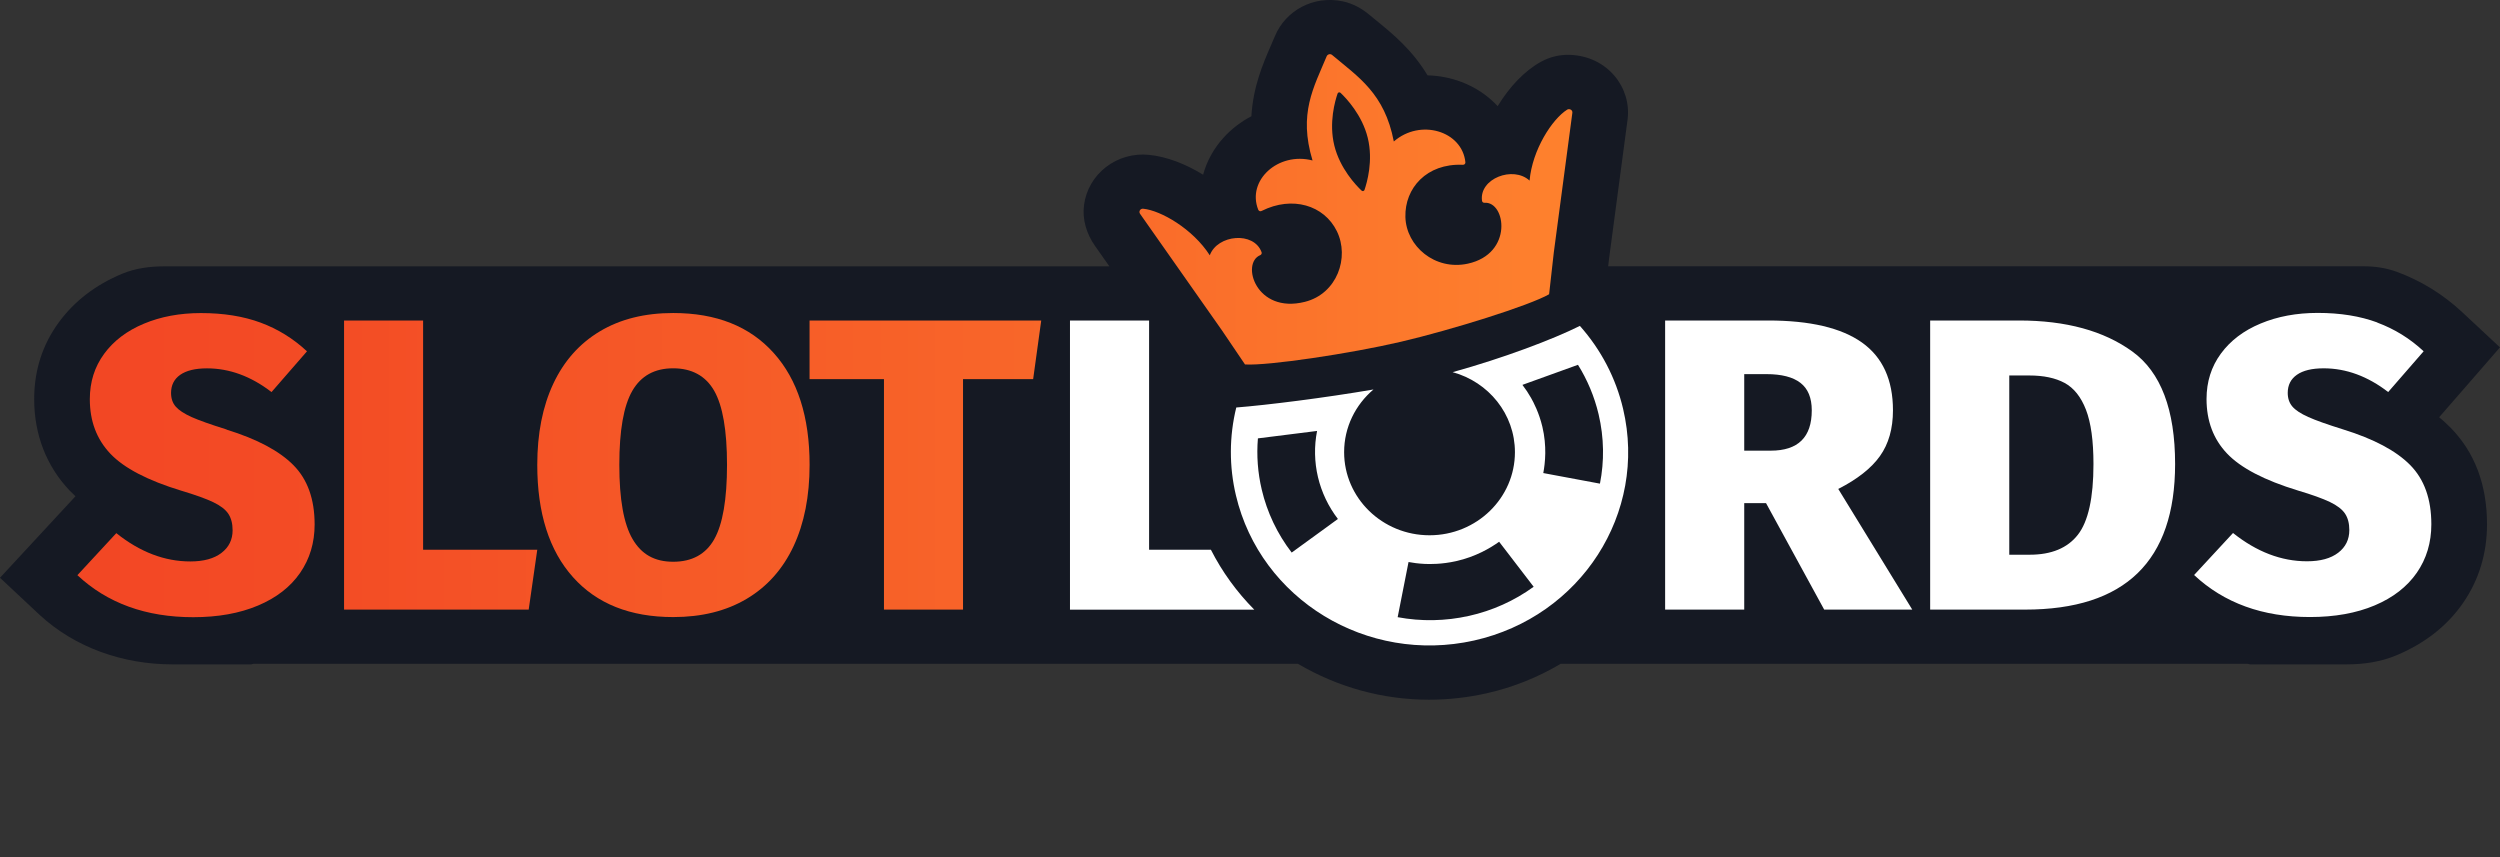
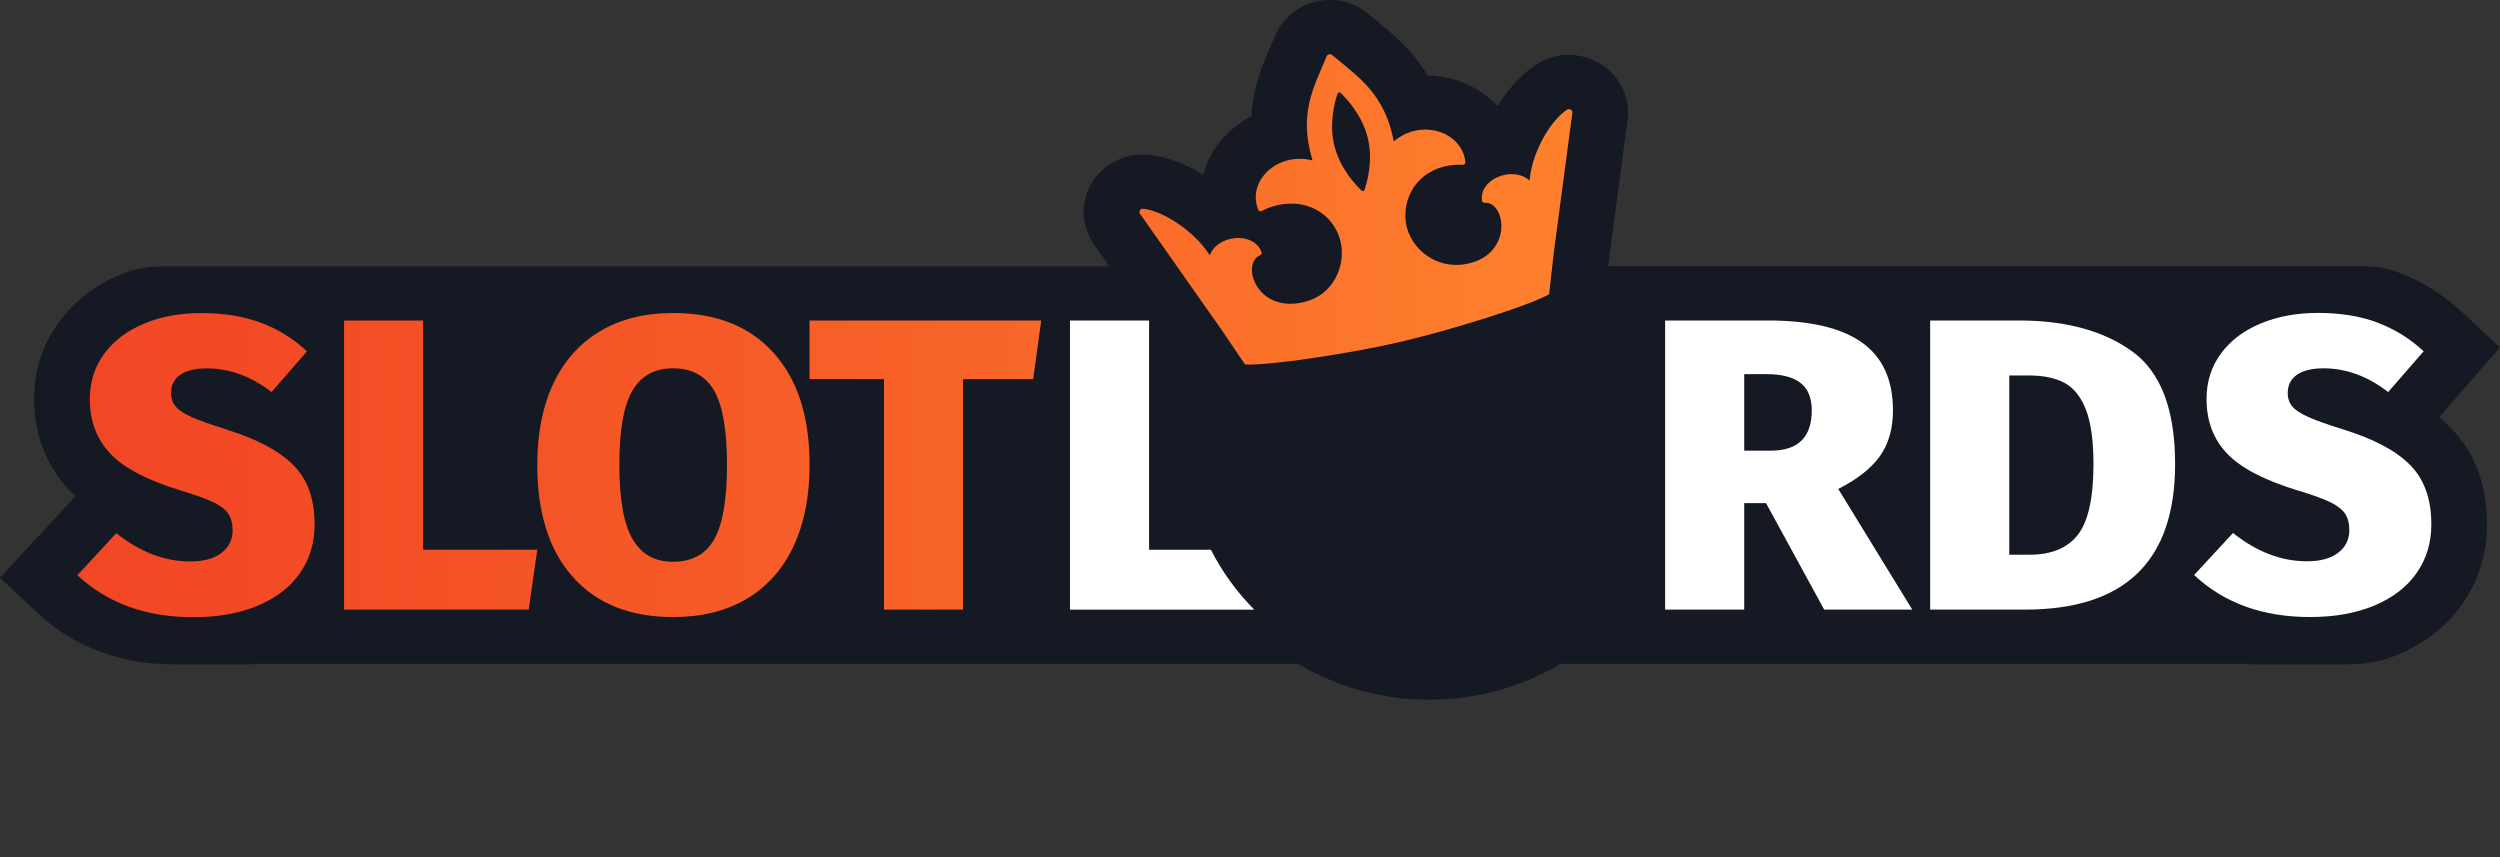
<svg xmlns="http://www.w3.org/2000/svg" width="140" height="48" viewBox="0 0 140 48" fill="none">
  <rect x="0" y="0" width="140" height="48" fill="#333333" stroke="none" />
  <g clip-path="url(#clip0_1398_2155)">
    <path d="M126.012 37.205H131.431C132.382 37.205 133.335 37.062 134.209 36.694C134.214 36.694 134.221 36.689 134.225 36.687C135.804 36.022 137.051 35.039 137.928 33.77C138.82 32.48 139.273 30.995 139.273 29.36C139.273 27.143 138.582 25.319 137.219 23.937C137.024 23.739 136.814 23.549 136.592 23.366L139.998 19.453L137.88 17.479C136.816 16.485 135.589 15.727 134.234 15.226H134.232C134.232 15.226 134.225 15.224 134.223 15.222C133.625 15.002 132.982 14.911 132.343 14.911H90.059L90.102 14.526L91.144 6.696C91.374 4.914 90.031 3.151 87.923 3.072C87.364 3.05 86.798 3.184 86.308 3.451C85.382 3.957 84.531 4.859 83.87 5.945C83.328 5.359 82.64 4.892 81.843 4.59C81.236 4.361 80.593 4.235 79.943 4.22C79.087 2.794 77.991 1.897 77.101 1.17C76.965 1.058 76.827 0.945 76.691 0.833C76.26 0.471 75.751 0.192 75.194 0.075C73.545 -0.271 72.001 0.593 71.401 2.01L71.181 2.523C70.728 3.567 70.173 4.854 70.078 6.509C69.498 6.811 68.976 7.21 68.538 7.688C67.972 8.305 67.58 9.023 67.374 9.784C66.378 9.171 65.316 8.766 64.337 8.671C63.476 8.585 62.615 8.829 61.937 9.353C61.258 9.876 60.817 10.636 60.707 11.472C60.596 12.278 60.845 13.093 61.316 13.765L62.125 14.916H9.16C8.368 14.916 7.571 15.028 6.841 15.33C6.837 15.33 6.832 15.335 6.83 15.335C5.351 15.951 4.162 16.866 3.295 18.049C2.378 19.299 1.914 20.746 1.914 22.351C1.914 24.329 2.598 26.097 3.888 27.459C3.995 27.571 4.108 27.681 4.226 27.791L0 32.355L2.174 34.391C2.19 34.404 2.203 34.419 2.219 34.433C4.205 36.273 6.903 37.205 9.643 37.205H14.061C14.111 37.194 14.161 37.185 14.208 37.172H72.682C74.931 38.496 77.454 39.184 80.024 39.184C81.095 39.184 82.173 39.065 83.242 38.827C84.753 38.489 86.145 37.917 87.402 37.172H125.848C125.901 37.183 125.957 37.192 126.012 37.205Z" fill="#151923" />
    <path d="M67.813 30.784H64.349V17.95H59.919V34.14H70.239C69.263 33.155 68.441 32.025 67.811 30.786L67.813 30.784ZM119.412 19.685C121.009 20.841 121.806 22.942 121.806 25.985C121.806 31.421 119.005 34.138 113.404 34.138H108.089V17.948H113.069C115.703 17.948 117.816 18.528 119.412 19.685ZM112.519 21.024V31.064H113.667C114.879 31.064 115.778 30.692 116.36 29.947C116.942 29.202 117.234 27.882 117.234 25.987C117.234 24.682 117.093 23.669 116.815 22.948C116.536 22.225 116.135 21.725 115.619 21.445C115.101 21.165 114.442 21.027 113.644 21.027H112.519V21.024ZM133.127 18.065C134.091 18.422 134.959 18.957 135.724 19.671L133.738 21.954C132.59 21.069 131.383 20.626 130.124 20.626C129.469 20.626 128.971 20.747 128.627 20.987C128.283 21.227 128.113 21.567 128.113 22.001C128.113 22.311 128.201 22.567 128.376 22.77C128.55 22.972 128.847 23.166 129.261 23.351C129.675 23.539 130.33 23.77 131.224 24.05C132.932 24.579 134.18 25.242 134.97 26.042C135.76 26.842 136.155 27.948 136.155 29.36C136.155 30.385 135.883 31.291 135.342 32.073C134.798 32.858 134.012 33.468 132.984 33.902C131.954 34.336 130.747 34.554 129.358 34.554C126.709 34.554 124.546 33.77 122.87 32.201L125.049 29.848C126.374 30.903 127.753 31.432 129.191 31.432C129.94 31.432 130.522 31.273 130.939 30.954C131.354 30.636 131.562 30.213 131.562 29.684C131.562 29.312 131.483 29.006 131.322 28.763C131.161 28.523 130.878 28.305 130.473 28.111C130.065 27.917 129.472 27.703 128.688 27.47C126.804 26.895 125.481 26.205 124.714 25.396C123.948 24.59 123.566 23.572 123.566 22.344C123.566 21.381 123.833 20.535 124.367 19.806C124.902 19.076 125.645 18.512 126.593 18.118C127.542 17.721 128.609 17.523 129.789 17.523C131.05 17.523 132.162 17.701 133.129 18.058L133.127 18.065Z" fill="white" />
    <path d="M12.691 24.052C11.796 23.772 11.142 23.539 10.727 23.354C10.313 23.166 10.016 22.972 9.842 22.772C9.665 22.569 9.579 22.314 9.579 22.003C9.579 21.569 9.751 21.229 10.093 20.989C10.438 20.749 10.936 20.628 11.59 20.628C12.852 20.628 14.056 21.071 15.205 21.956L17.191 19.674C16.425 18.96 15.558 18.424 14.593 18.067C13.628 17.71 12.514 17.532 11.253 17.532C10.071 17.532 9.006 17.73 8.057 18.127C7.109 18.523 6.366 19.085 5.831 19.815C5.297 20.544 5.03 21.39 5.03 22.353C5.03 23.581 5.412 24.596 6.178 25.405C6.943 26.214 8.268 26.904 10.152 27.479C10.934 27.712 11.529 27.926 11.937 28.12C12.344 28.314 12.627 28.532 12.786 28.772C12.944 29.012 13.026 29.319 13.026 29.693C13.026 30.222 12.818 30.645 12.403 30.962C11.989 31.282 11.407 31.441 10.655 31.441C9.219 31.441 7.838 30.914 6.513 29.856L4.334 32.21C6.01 33.779 8.173 34.563 10.823 34.563C12.211 34.563 13.42 34.345 14.448 33.911C15.479 33.477 16.264 32.866 16.806 32.082C17.347 31.297 17.619 30.394 17.619 29.369C17.619 27.957 17.225 26.851 16.434 26.051C15.644 25.251 14.396 24.588 12.689 24.059L12.691 24.052Z" fill="url(#paint0_linear_1398_2155)" />
    <path d="M23.694 17.948H19.267V34.137H29.607L30.087 30.784H23.694V17.948Z" fill="url(#paint1_linear_1398_2155)" />
    <path d="M37.699 17.529C36.102 17.529 34.734 17.871 33.593 18.554C32.452 19.237 31.582 20.215 30.984 21.489C30.386 22.763 30.087 24.277 30.087 26.031C30.087 28.732 30.753 30.83 32.087 32.32C33.419 33.811 35.291 34.556 37.701 34.556C39.297 34.556 40.67 34.215 41.818 33.532C42.966 32.849 43.84 31.866 44.441 30.585C45.038 29.305 45.337 27.787 45.337 26.031C45.337 23.345 44.667 21.256 43.326 19.766C41.986 18.274 40.111 17.529 37.701 17.529H37.699ZM39.997 30.2C39.52 31.039 38.752 31.458 37.699 31.458C36.646 31.458 35.919 31.035 35.425 30.189C34.929 29.343 34.682 27.957 34.682 26.031C34.682 24.105 34.925 22.723 35.411 21.884C35.898 21.044 36.659 20.625 37.697 20.625C38.734 20.625 39.515 21.044 39.995 21.884C40.473 22.723 40.713 24.105 40.713 26.031C40.713 27.957 40.473 29.362 39.995 30.2H39.997Z" fill="url(#paint2_linear_1398_2155)" />
    <path d="M45.335 21.233H49.502V34.137H53.929V21.233H57.856L58.309 17.948H45.335V21.233Z" fill="url(#paint3_linear_1398_2155)" />
    <path d="M102.942 27.381C104.011 26.837 104.79 26.224 105.277 25.541C105.764 24.858 106.006 24.003 106.006 22.979C106.006 21.271 105.428 20.006 104.271 19.182C103.114 18.36 101.363 17.948 99.017 17.948H93.247V34.137H97.677V28.174H98.897L102.154 34.137H107.086L102.944 27.383L102.942 27.381ZM99.16 25.237H97.677V20.951H98.922C99.767 20.951 100.403 21.114 100.824 21.44C101.248 21.767 101.459 22.28 101.459 22.979C101.459 24.486 100.693 25.237 99.16 25.237Z" fill="white" />
    <path d="M87.964 6.141C87.933 6.123 87.898 6.113 87.862 6.113C87.826 6.113 87.791 6.123 87.76 6.141C86.92 6.67 85.808 8.387 85.656 10.114C84.735 9.268 82.819 10.002 82.993 11.247C83.002 11.313 83.063 11.361 83.131 11.355C84.325 11.267 84.757 14.211 82.194 14.766C80.362 15.163 78.745 13.79 78.702 12.15C78.661 10.533 79.893 9.145 81.904 9.228C81.947 9.228 81.988 9.224 82.019 9.195C82.051 9.167 82.067 9.127 82.062 9.087C81.884 7.336 79.537 6.626 78.054 7.924C77.538 5.229 76.064 4.314 74.598 3.078C74.551 3.039 74.487 3.023 74.428 3.039C74.37 3.054 74.32 3.094 74.295 3.149C73.566 4.898 72.705 6.355 73.502 8.986C71.575 8.486 69.806 10.108 70.463 11.749C70.479 11.787 70.511 11.815 70.552 11.826C70.592 11.837 70.631 11.824 70.669 11.804C72.365 10.96 74.145 11.485 74.863 12.944C75.59 14.424 74.872 16.452 73.074 16.903C70.339 17.593 69.474 14.742 70.574 14.288C70.64 14.261 70.671 14.189 70.649 14.125C70.219 12.941 68.176 13.135 67.748 14.297C66.806 12.825 65.012 11.785 64.016 11.688C63.98 11.684 63.944 11.691 63.912 11.706C63.88 11.722 63.853 11.746 63.835 11.776C63.817 11.806 63.808 11.84 63.809 11.875C63.81 11.909 63.822 11.943 63.842 11.972L68.434 18.508L69.72 20.409C70.984 20.493 75.62 19.801 78.446 19.14C81.272 18.479 85.663 17.108 86.75 16.478L87.013 14.136L88.052 6.318C88.057 6.283 88.051 6.248 88.036 6.216C88.021 6.185 87.996 6.158 87.966 6.139L87.964 6.141ZM76.412 10.636C76.407 10.652 76.397 10.665 76.385 10.676C76.373 10.687 76.358 10.695 76.341 10.698C76.325 10.702 76.308 10.702 76.292 10.698C76.276 10.693 76.261 10.685 76.249 10.674C75.934 10.377 75.04 9.438 74.723 8.155C74.406 6.871 74.766 5.641 74.906 5.236C74.912 5.22 74.921 5.207 74.934 5.196C74.946 5.185 74.961 5.177 74.977 5.174C74.994 5.17 75.01 5.17 75.027 5.174C75.043 5.179 75.057 5.187 75.069 5.198C75.384 5.496 76.279 6.434 76.594 7.719C76.91 9.004 76.55 10.233 76.41 10.639L76.412 10.636Z" fill="url(#paint4_linear_1398_2155)" />
-     <path fill-rule="evenodd" clip-rule="evenodd" d="M90.894 22.897C90.49 21.178 89.659 19.583 88.473 18.25C86.967 19.003 84.2 20.05 81.347 20.841C83.36 21.39 84.836 23.188 84.836 25.321C84.836 27.89 82.694 29.975 80.054 29.975C77.413 29.975 75.271 27.89 75.271 25.321C75.271 23.919 75.909 22.663 76.915 21.811C74.163 22.282 70.945 22.685 69.231 22.82C68.834 24.438 68.828 26.124 69.213 27.745C70.59 33.571 76.557 37.207 82.545 35.869C88.532 34.529 92.269 28.723 90.894 22.897ZM74.503 29.369L72.334 30.944C71.529 29.895 70.958 28.695 70.658 27.419C70.435 26.479 70.363 25.511 70.443 24.549L73.756 24.133C73.588 24.988 73.606 25.868 73.806 26.717C74.007 27.566 74.387 28.364 74.922 29.062L74.501 29.369H74.503ZM82.259 34.49C80.949 34.784 79.59 34.809 78.269 34.562L78.779 31.976L78.878 31.473C79.109 31.517 79.417 31.561 79.78 31.579C80.063 31.592 80.733 31.605 81.537 31.425C82.642 31.178 83.464 30.686 83.951 30.338C84.055 30.475 84.159 30.611 84.266 30.748L85.885 32.859C84.807 33.642 83.573 34.198 82.262 34.49H82.259ZM89.599 27.084L86.94 26.588C86.768 26.555 86.596 26.524 86.424 26.491C86.533 25.916 86.628 24.981 86.374 23.904C86.188 23.115 85.878 22.529 85.74 22.284C85.597 22.031 85.436 21.788 85.258 21.557L85.273 21.546L88.367 20.429C88.888 21.266 89.284 22.196 89.522 23.201C89.832 24.519 89.844 25.836 89.597 27.084H89.599Z" fill="white" />
  </g>
  <defs>
    <linearGradient id="paint0_linear_1398_2155" x1="-4.572" y1="26.044" x2="93.442" y2="26.044" gradientUnits="userSpaceOnUse">
      <stop stop-color="#F24324" />
      <stop offset="0.23" stop-color="#F34C25" />
      <stop offset="0.62" stop-color="#F86529" />
      <stop offset="0.99" stop-color="#FF852E" />
    </linearGradient>
    <linearGradient id="paint1_linear_1398_2155" x1="-4.572" y1="26.044" x2="93.442" y2="26.044" gradientUnits="userSpaceOnUse">
      <stop stop-color="#F24324" />
      <stop offset="0.23" stop-color="#F34C25" />
      <stop offset="0.62" stop-color="#F86529" />
      <stop offset="0.99" stop-color="#FF852E" />
    </linearGradient>
    <linearGradient id="paint2_linear_1398_2155" x1="-4.572" y1="-6.2705e-05" x2="93.442" y2="-6.2705e-05" gradientUnits="userSpaceOnUse">
      <stop stop-color="#F24324" />
      <stop offset="0.23" stop-color="#F34C25" />
      <stop offset="0.62" stop-color="#F86529" />
      <stop offset="0.99" stop-color="#FF852E" />
    </linearGradient>
    <linearGradient id="paint3_linear_1398_2155" x1="-4.572" y1="26.044" x2="93.442" y2="26.044" gradientUnits="userSpaceOnUse">
      <stop stop-color="#F24324" />
      <stop offset="0.23" stop-color="#F34C25" />
      <stop offset="0.62" stop-color="#F86529" />
      <stop offset="0.99" stop-color="#FF852E" />
    </linearGradient>
    <linearGradient id="paint4_linear_1398_2155" x1="-4.572" y1="11.725" x2="93.442" y2="11.725" gradientUnits="userSpaceOnUse">
      <stop stop-color="#F24324" />
      <stop offset="0.23" stop-color="#F34C25" />
      <stop offset="0.62" stop-color="#F86529" />
      <stop offset="0.99" stop-color="#FF852E" />
    </linearGradient>
    <clipPath id="clip0_1398_2155">
      <rect width="140" height="48" fill="white" />
    </clipPath>
  </defs>
</svg>